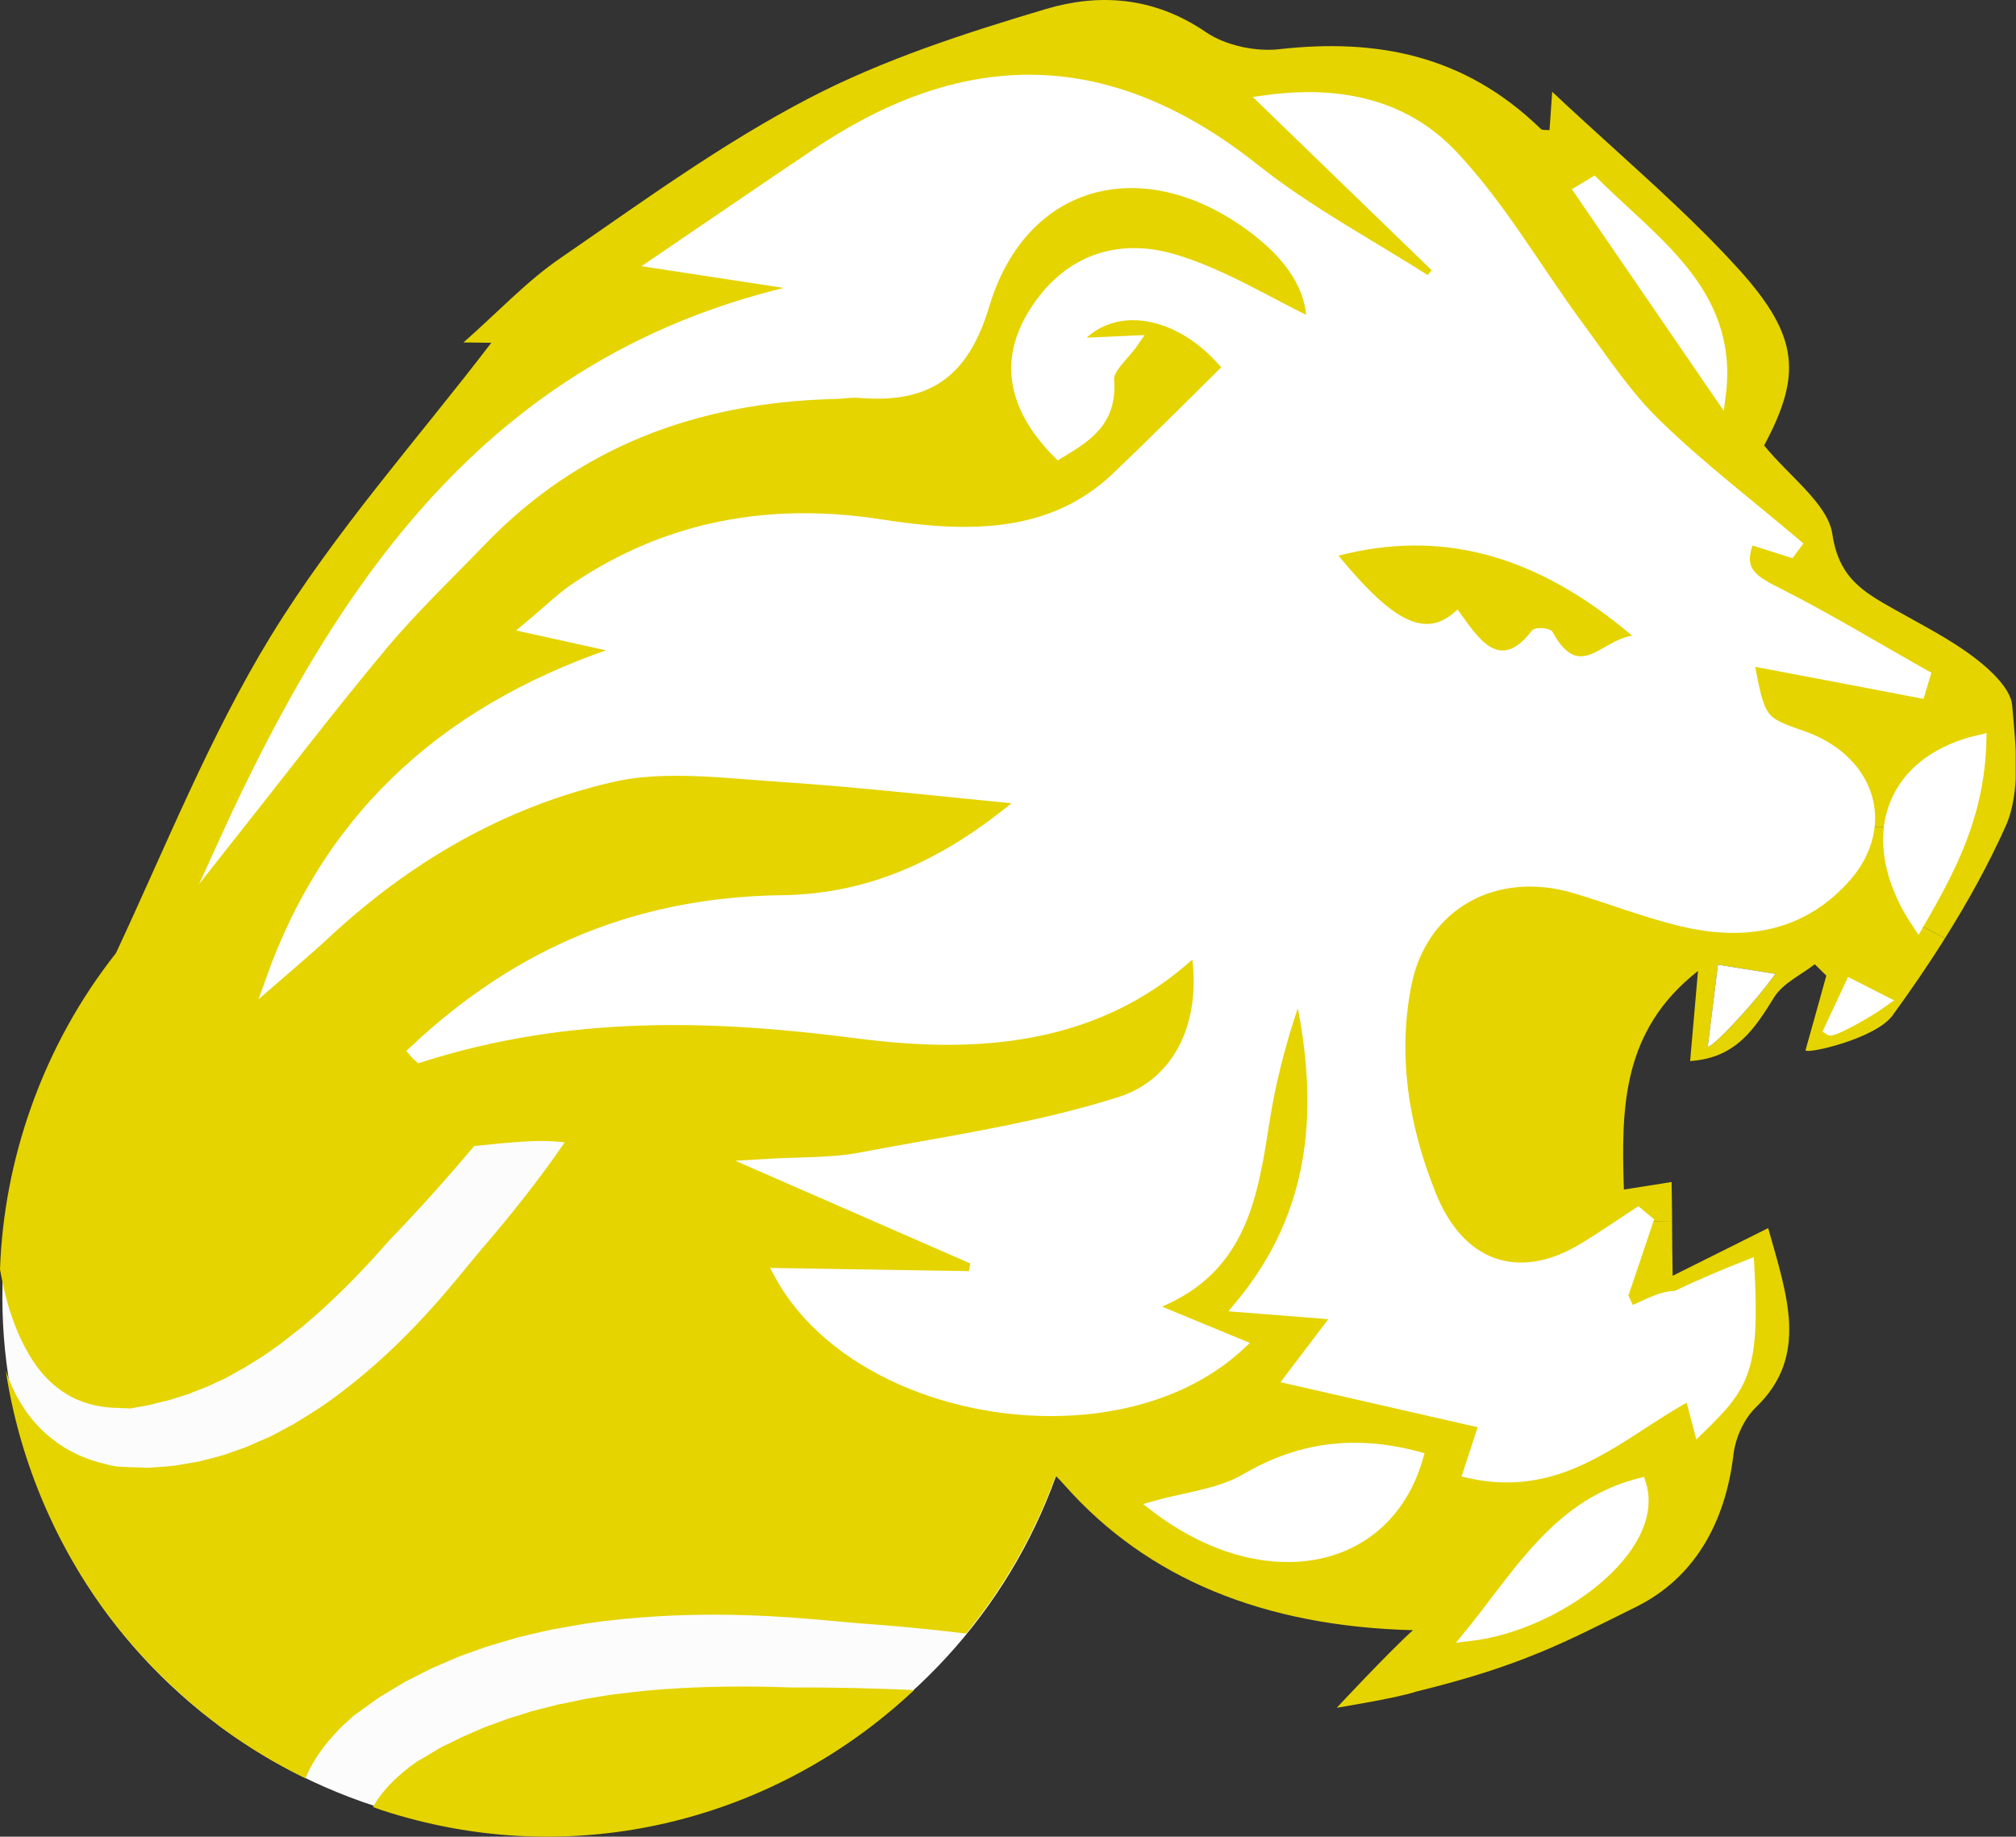
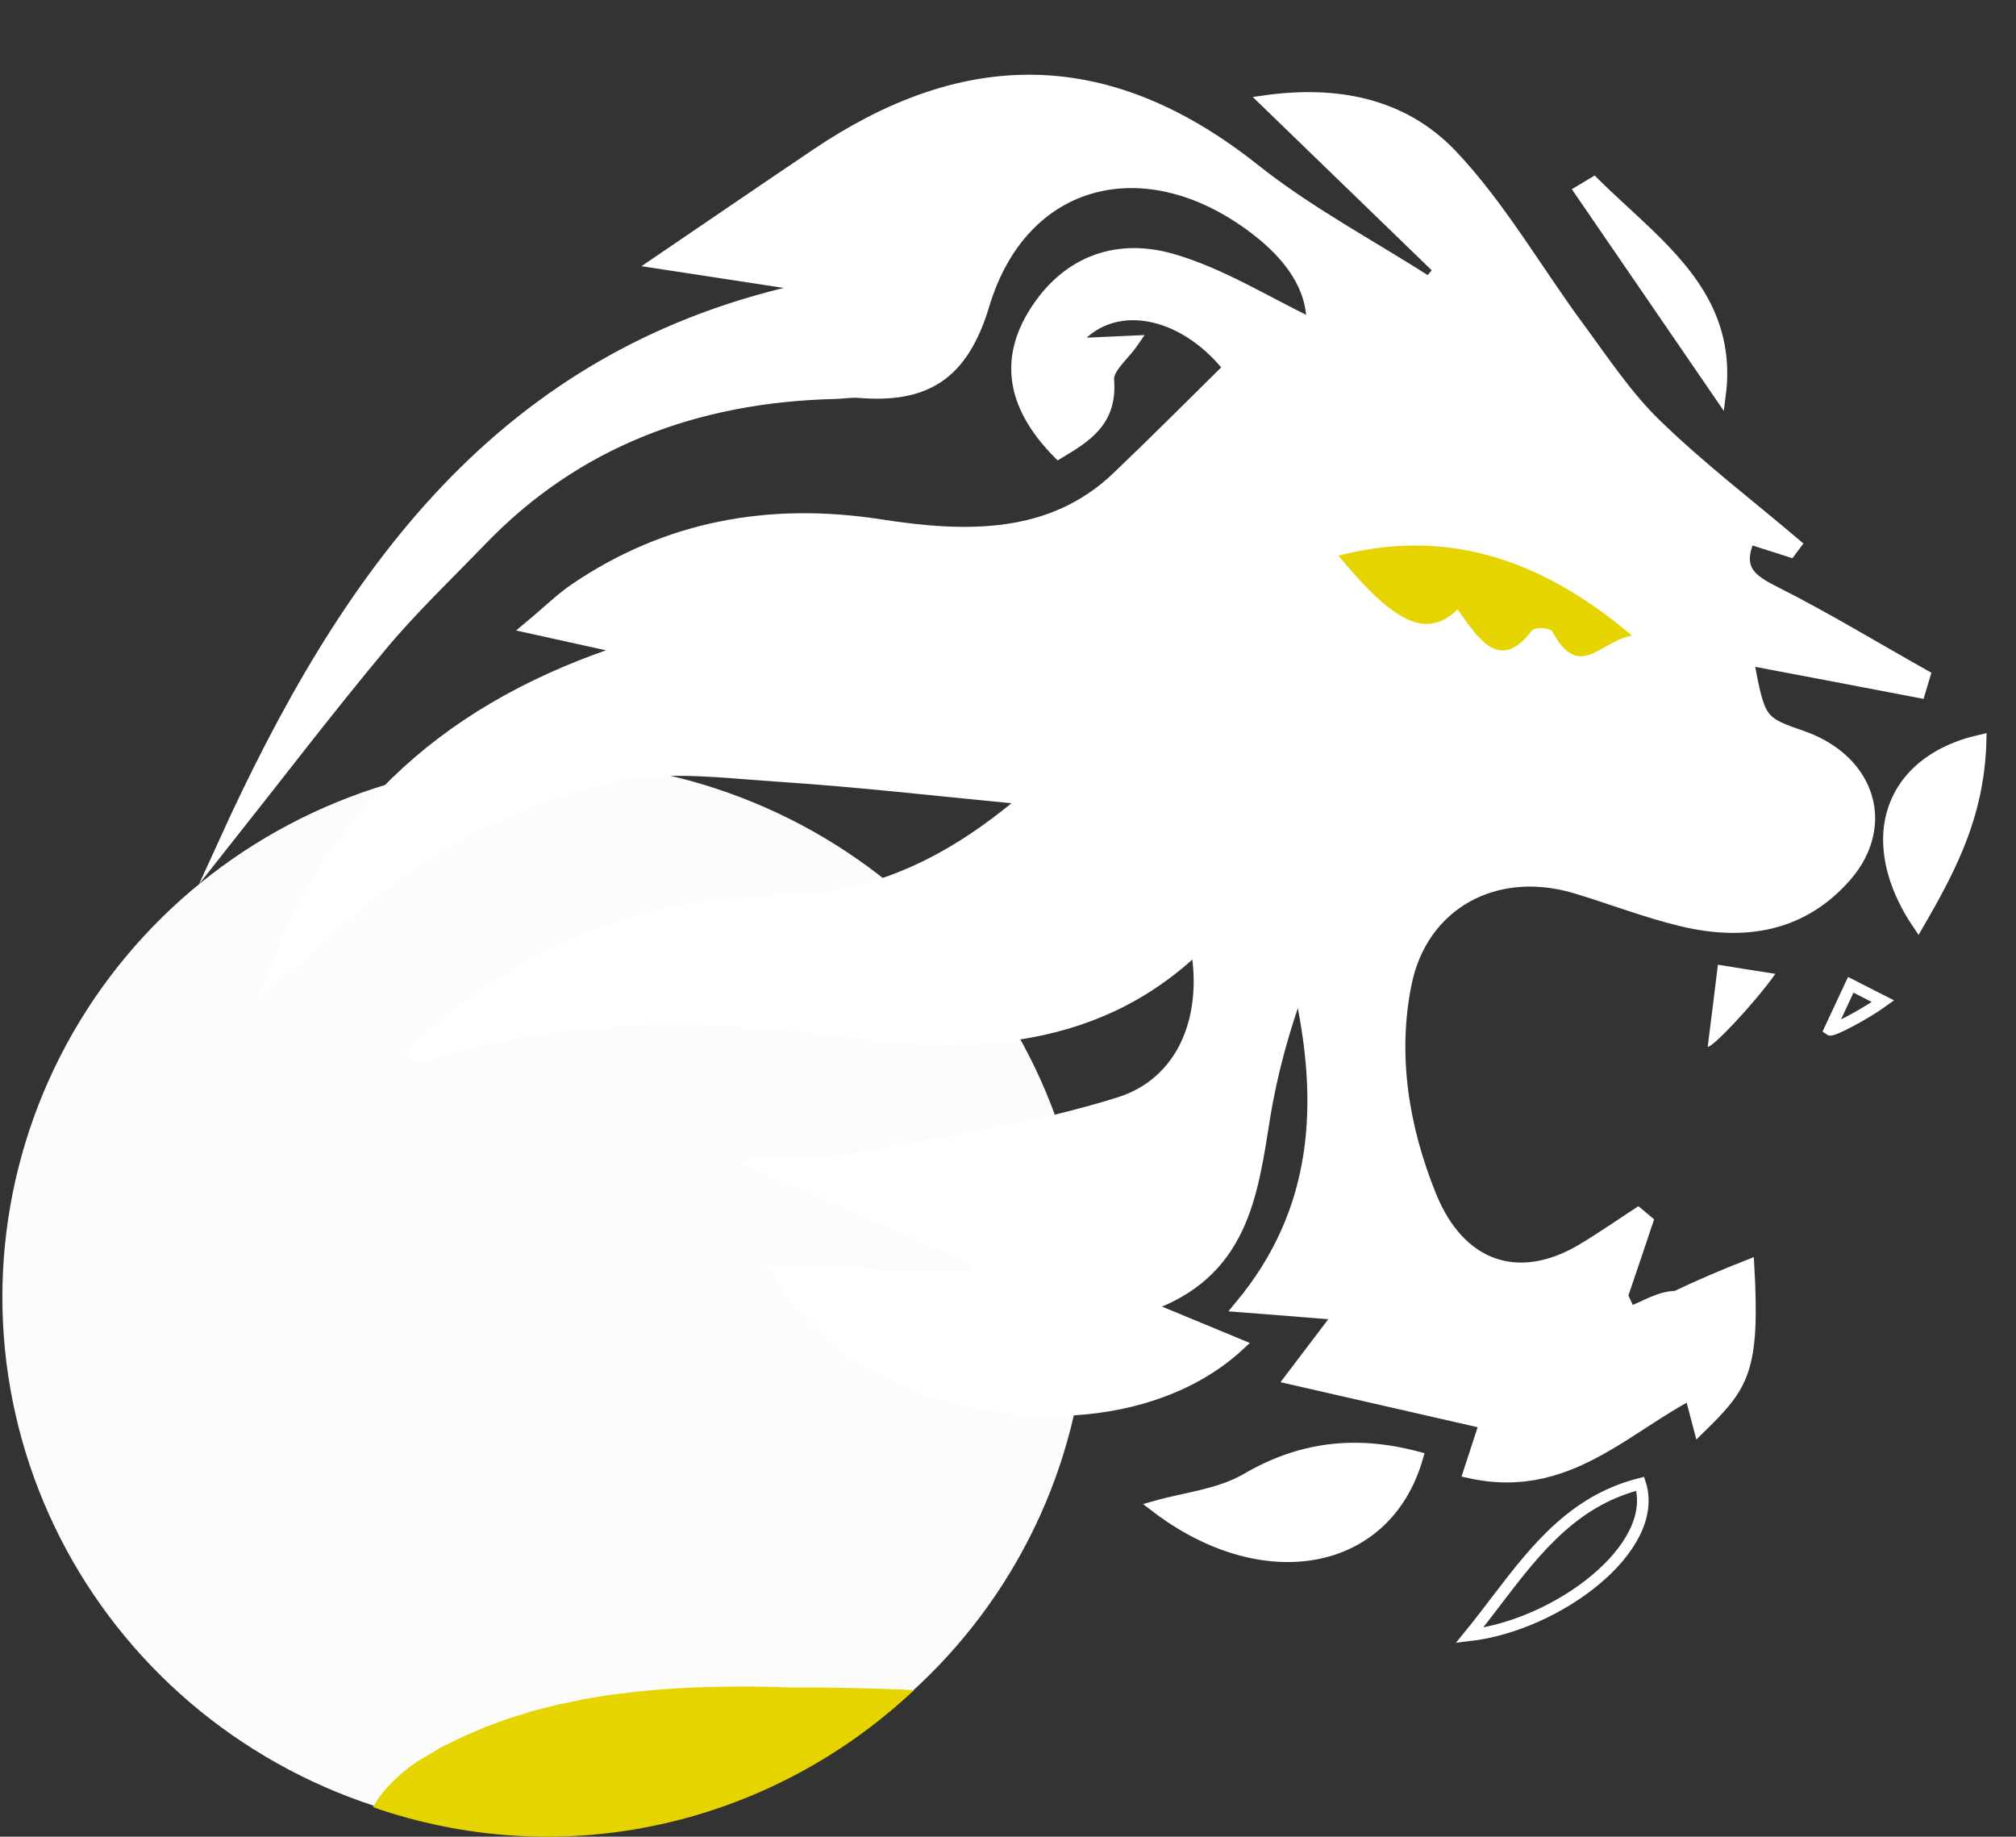
<svg xmlns="http://www.w3.org/2000/svg" zoomAndPan="magnify" preserveAspectRatio="xMidYMid meet" viewBox="721.85 263.88 811.27 739.1">
  <rect x="721.85" y="263.88" width="811.27" height="739.1" fill="#333333" stroke="none" />
  <defs>
    <clipPath id="fba966ced4">
      <path d="M 721 263 L 1532.977 263 L 1532.977 980 L 721 980 Z M 721 263 " clip-rule="nonzero" />
    </clipPath>
    <clipPath id="cc63c1adf9">
      <path d="M 746 262.715 L 1532.977 262.715 L 1532.977 924 L 746 924 Z M 746 262.715 " clip-rule="nonzero" />
    </clipPath>
    <clipPath id="0ffe9a04bc">
      <path d="M 1392 594 L 1532.977 594 L 1532.977 745 L 1392 745 Z M 1392 594 " clip-rule="nonzero" />
    </clipPath>
    <clipPath id="7f5ade3b2a">
      <path d="M 1416 495 L 1532.977 495 L 1532.977 702 L 1416 702 Z M 1416 495 " clip-rule="nonzero" />
    </clipPath>
    <clipPath id="1a1c2f6244">
      <path d="M 871 942 L 1090 942 L 1090 1002.965 L 871 1002.965 Z M 871 942 " clip-rule="nonzero" />
    </clipPath>
  </defs>
  <path fill="#fcfcfc" d="M 1159.348 785.859 C 1159.348 789.387 1159.262 792.914 1159.086 796.441 C 1158.91 799.965 1158.648 803.484 1158.297 806.996 C 1157.949 810.512 1157.512 814.012 1156.984 817.504 C 1156.461 820.996 1155.852 824.473 1155.156 827.934 C 1154.457 831.395 1153.676 834.84 1152.809 838.262 C 1151.938 841.688 1150.988 845.086 1149.949 848.465 C 1148.914 851.84 1147.793 855.191 1146.59 858.516 C 1145.387 861.84 1144.102 865.129 1142.734 868.391 C 1141.367 871.652 1139.918 874.879 1138.391 878.07 C 1136.863 881.258 1135.258 884.41 1133.574 887.523 C 1131.891 890.637 1130.133 893.707 1128.293 896.734 C 1126.457 899.762 1124.547 902.742 1122.562 905.676 C 1120.578 908.613 1118.523 911.496 1116.395 914.332 C 1114.266 917.168 1112.07 919.949 1109.805 922.676 C 1107.535 925.406 1105.203 928.078 1102.805 930.691 C 1100.406 933.309 1097.945 935.863 1095.418 938.359 C 1092.891 940.855 1090.305 943.289 1087.66 945.656 C 1085.012 948.027 1082.309 950.332 1079.547 952.57 C 1076.785 954.812 1073.969 956.98 1071.102 959.086 C 1068.23 961.188 1065.312 963.219 1062.34 965.18 C 1059.371 967.141 1056.355 969.027 1053.289 970.844 C 1050.227 972.656 1047.117 974.398 1043.969 976.062 C 1040.816 977.723 1037.629 979.312 1034.398 980.82 C 1031.168 982.328 1027.906 983.758 1024.605 985.109 C 1021.305 986.461 1017.973 987.73 1014.609 988.918 C 1011.246 990.109 1007.855 991.215 1004.438 992.238 C 1001.02 993.266 997.578 994.207 994.109 995.062 C 990.645 995.922 987.16 996.695 983.66 997.383 C 980.156 998.07 976.637 998.676 973.102 999.191 C 969.57 999.711 966.023 1000.141 962.469 1000.488 C 958.914 1000.832 955.352 1001.094 951.785 1001.266 C 948.219 1001.441 944.648 1001.527 941.074 1001.527 C 937.504 1001.527 933.934 1001.441 930.363 1001.266 C 926.797 1001.094 923.234 1000.832 919.68 1000.488 C 916.125 1000.141 912.582 999.711 909.047 999.191 C 905.516 998.676 901.996 998.07 898.492 997.383 C 894.988 996.695 891.504 995.922 888.039 995.062 C 884.574 994.207 881.133 993.266 877.715 992.238 C 874.297 991.215 870.906 990.109 867.543 988.918 C 864.18 987.73 860.848 986.461 857.547 985.109 C 854.246 983.758 850.98 982.328 847.75 980.82 C 844.523 979.312 841.332 977.723 838.184 976.062 C 835.031 974.398 831.926 972.656 828.859 970.844 C 825.797 969.027 822.777 967.141 819.809 965.18 C 816.84 963.219 813.918 961.188 811.051 959.086 C 808.18 956.98 805.367 954.812 802.605 952.57 C 799.844 950.332 797.137 948.027 794.492 945.656 C 791.844 943.289 789.258 940.855 786.734 938.359 C 784.207 935.863 781.746 933.309 779.344 930.691 C 776.945 928.078 774.613 925.406 772.348 922.676 C 770.082 919.949 767.883 917.168 765.758 914.332 C 763.629 911.496 761.57 908.613 759.586 905.676 C 757.602 902.742 755.691 899.762 753.855 896.734 C 752.02 893.707 750.258 890.637 748.574 887.523 C 746.891 884.41 745.285 881.258 743.758 878.07 C 742.23 874.879 740.785 871.652 739.418 868.391 C 738.051 865.129 736.766 861.84 735.562 858.516 C 734.359 855.191 733.238 851.84 732.199 848.465 C 731.164 845.086 730.211 841.688 729.344 838.262 C 728.477 834.84 727.691 831.395 726.996 827.934 C 726.301 824.473 725.688 820.996 725.164 817.504 C 724.641 814.012 724.203 810.512 723.852 806.996 C 723.504 803.484 723.238 799.965 723.066 796.441 C 722.891 792.914 722.801 789.387 722.801 785.859 C 722.801 782.328 722.891 778.801 723.066 775.277 C 723.238 771.75 723.504 768.23 723.852 764.719 C 724.203 761.207 724.641 757.707 725.164 754.215 C 725.688 750.723 726.301 747.246 726.996 743.785 C 727.691 740.324 728.477 736.879 729.344 733.457 C 730.211 730.031 731.164 726.633 732.199 723.254 C 733.238 719.875 734.359 716.527 735.562 713.203 C 736.766 709.879 738.051 706.586 739.418 703.328 C 740.785 700.066 742.23 696.84 743.758 693.648 C 745.285 690.457 746.891 687.305 748.574 684.195 C 750.258 681.082 752.02 678.012 753.855 674.984 C 755.691 671.957 757.602 668.977 759.586 666.039 C 761.57 663.105 763.629 660.223 765.758 657.387 C 767.883 654.551 770.082 651.77 772.348 649.039 C 774.613 646.312 776.945 643.641 779.344 641.023 C 781.746 638.41 784.207 635.855 786.734 633.359 C 789.258 630.863 791.844 628.43 794.492 626.059 C 797.137 623.688 799.844 621.383 802.605 619.145 C 805.367 616.906 808.18 614.734 811.051 612.633 C 813.918 610.531 816.84 608.5 819.809 606.539 C 822.777 604.578 825.797 602.688 828.859 600.875 C 831.926 599.059 835.031 597.32 838.184 595.656 C 841.332 593.992 844.523 592.406 847.75 590.898 C 850.98 589.387 854.246 587.957 857.547 586.609 C 860.848 585.258 864.18 583.988 867.543 582.797 C 870.906 581.609 874.297 580.504 877.715 579.477 C 881.133 578.453 884.574 577.512 888.039 576.656 C 891.504 575.797 894.988 575.023 898.492 574.336 C 901.996 573.648 905.516 573.043 909.047 572.527 C 912.582 572.008 916.125 571.574 919.68 571.23 C 923.234 570.883 926.797 570.625 930.363 570.449 C 933.934 570.277 937.504 570.191 941.074 570.191 C 944.648 570.191 948.219 570.277 951.785 570.449 C 955.352 570.625 958.914 570.883 962.469 571.23 C 966.023 571.574 969.57 572.008 973.102 572.527 C 976.637 573.043 980.156 573.648 983.66 574.336 C 987.16 575.023 990.645 575.797 994.113 576.656 C 997.578 577.512 1001.02 578.453 1004.438 579.477 C 1007.855 580.504 1011.246 581.609 1014.609 582.797 C 1017.973 583.988 1021.305 585.258 1024.605 586.609 C 1027.906 587.957 1031.168 589.387 1034.398 590.898 C 1037.629 592.406 1040.816 593.992 1043.969 595.656 C 1047.117 597.32 1050.227 599.059 1053.289 600.875 C 1056.355 602.688 1059.371 604.578 1062.34 606.539 C 1065.312 608.5 1068.23 610.531 1071.102 612.633 C 1073.969 614.734 1076.785 616.906 1079.547 619.145 C 1082.309 621.383 1085.012 623.688 1087.66 626.059 C 1090.305 628.43 1092.891 630.863 1095.418 633.359 C 1097.945 635.855 1100.406 638.41 1102.805 641.023 C 1105.203 643.641 1107.535 646.312 1109.805 649.039 C 1112.07 651.77 1114.266 654.551 1116.395 657.387 C 1118.523 660.223 1120.578 663.105 1122.562 666.039 C 1124.547 668.977 1126.457 671.957 1128.293 674.984 C 1130.133 678.012 1131.891 681.082 1133.574 684.195 C 1135.258 687.305 1136.863 690.457 1138.391 693.648 C 1139.918 696.84 1141.367 700.066 1142.734 703.328 C 1144.102 706.586 1145.387 709.879 1146.59 713.203 C 1147.793 716.527 1148.914 719.875 1149.949 723.254 C 1150.988 726.633 1151.938 730.031 1152.809 733.457 C 1153.676 736.879 1154.457 740.324 1155.156 743.785 C 1155.852 747.246 1156.461 750.723 1156.984 754.215 C 1157.512 757.707 1157.949 761.207 1158.297 764.719 C 1158.648 768.23 1158.91 771.75 1159.086 775.277 C 1159.262 778.801 1159.348 782.328 1159.348 785.859 Z M 1159.348 785.859 " fill-opacity="1" fill-rule="nonzero" />
  <path fill="#ffffff" d="M 806.277 955.434 C 804.781 954.266 803.293 953.105 801.832 951.91 C 803.293 953.113 804.793 954.262 806.277 955.434 Z M 806.277 955.434 " fill-opacity="1" fill-rule="nonzero" />
-   <path fill="#ffffff" d="M 794.711 945.762 C 794.555 945.617 794.391 945.473 794.23 945.328 C 794.391 945.477 794.555 945.617 794.711 945.762 Z M 794.711 945.762 " fill-opacity="1" fill-rule="nonzero" />
-   <path fill="#e5d400" d="M 1458.145 678.23 C 1459.125 678.93 1472.266 672.035 1479.539 666.77 C 1472.688 663.273 1469.938 661.832 1466.582 660.152 C 1463.504 666.723 1460.848 672.5 1458.145 678.23 Z M 1401.984 690.855 C 1403.008 679.207 1403.895 669.051 1405.152 654.609 C 1374.438 678.695 1374.254 709.77 1375.324 742.57 C 1381.988 741.496 1387.211 740.707 1394.527 739.539 C 1394.574 744.34 1394.711 748.906 1394.711 753.469 C 1394.711 754.031 1394.711 754.637 1394.711 755.195 L 1384.738 755.289 C 1383.48 754.215 1382.223 753.145 1380.965 752.121 C 1373.273 757.152 1365.77 762.414 1357.848 767.074 C 1332.68 781.703 1309.098 773.875 1297.445 744.898 C 1286.258 717.18 1281.785 688.246 1287.516 659.828 C 1293.949 627.727 1323.359 611.422 1355.75 621.066 C 1369.965 625.305 1383.992 630.805 1398.301 634.25 C 1424.402 640.586 1447.379 636.207 1464.668 616.359 C 1469.191 611.188 1471.988 605.598 1473.246 600.055 C 1473.477 598.891 1473.711 597.727 1473.852 596.559 L 1482.242 596.559 C 1480.75 608.441 1484.477 622.043 1493.707 635.695 L 1504.52 641.473 C 1497.855 652.141 1490.723 662.484 1483.406 672.547 C 1476.602 681.863 1449.242 688.059 1448.402 686.57 C 1451.246 676.555 1453.996 666.488 1456.793 656.473 C 1455.254 654.938 1453.719 653.445 1452.133 651.906 C 1446.586 656.238 1439.363 659.5 1435.773 665.23 C 1427.988 677.766 1420.531 689.645 1401.984 690.855 Z M 1413.168 652.094 C 1411.77 663.602 1410.418 674.363 1409.066 685.078 C 1410.605 685.871 1427.617 667.98 1436.285 655.773 C 1426.594 654.238 1420.766 653.352 1413.168 652.094 Z M 1413.168 652.094 " fill-opacity="1" fill-rule="nonzero" />
  <path fill="#ffffff" d="M 1409.066 685.078 C 1410.418 674.363 1411.77 663.602 1413.168 652.094 C 1420.766 653.352 1426.594 654.238 1436.285 655.773 C 1427.617 667.98 1410.605 685.871 1409.066 685.078 Z M 1409.066 685.078 " fill-opacity="1" fill-rule="nonzero" />
-   <path fill="#ffffff" d="M 1479.539 666.77 C 1472.266 672.035 1459.125 678.93 1458.145 678.23 C 1460.848 672.5 1463.504 666.723 1466.582 660.152 C 1469.938 661.832 1472.688 663.273 1479.539 666.77 Z M 1479.539 666.77 " fill-opacity="1" fill-rule="nonzero" />
  <g clip-path="url(#fba966ced4)">
-     <path fill="#e5d400" d="M 1531.551 547.504 C 1533.043 563.902 1535.094 582.629 1528.988 596.281 C 1521.996 611.887 1513.652 626.938 1504.52 641.473 L 1493.707 635.695 C 1495.336 632.852 1496.969 630.059 1498.508 627.262 C 1509.457 607.602 1518.219 587.895 1518.828 561.805 C 1499.16 566.277 1487.086 577.32 1483.266 591.527 C 1482.801 593.16 1482.473 594.836 1482.242 596.559 L 1473.852 596.559 C 1475.574 581.371 1465.789 566.789 1446.957 560.223 C 1430.039 554.352 1429.855 554.117 1425.195 529.285 C 1449.242 533.852 1471.754 538.09 1494.266 542.426 C 1494.965 540.188 1495.617 537.953 1496.27 535.715 C 1476.18 524.441 1456.465 512.422 1436.008 502.125 C 1426.266 497.234 1420.301 492.992 1425.66 480.508 C 1430.926 482.184 1436.613 483.957 1442.25 485.773 C 1442.996 484.793 1443.648 483.863 1444.348 482.93 C 1425.613 467.043 1406.039 452.09 1388.469 435.039 C 1376.535 423.578 1367.121 409.273 1357.242 395.855 C 1340.09 372.656 1325.594 347.031 1305.973 326.301 C 1285.84 305.055 1258.668 300.676 1230.984 304.543 C 1254.754 327.559 1277.961 350.016 1301.078 372.422 C 1299.68 374.191 1298.285 375.918 1296.84 377.641 C 1273.348 362.594 1248.461 349.453 1226.648 332.125 C 1164.754 282.879 1106.961 287.816 1050.336 326.02 C 1029.922 339.766 1009.648 353.648 986.203 369.582 C 1010.766 373.309 1030.34 376.336 1049.871 379.316 C 923.332 404.941 860.598 496.441 811.988 603.223 C 833.055 576.621 853.656 549.598 875.375 523.555 C 887.816 508.648 901.938 495.23 915.457 481.207 C 953.531 441.652 1001.77 423.438 1058.027 422.086 C 1061.148 422.039 1064.27 421.387 1067.395 421.668 C 1094.379 423.902 1109.246 414.633 1117.684 386.539 C 1133.344 334.453 1183.305 322.574 1226.977 355.977 C 1240.91 366.598 1250.137 379.363 1249.906 394.367 C 1231.543 385.609 1213.086 373.914 1193.371 368.277 C 1171.746 362.082 1152.359 368.836 1139.539 387.656 C 1126.117 407.27 1128.543 426.699 1147.789 446.219 C 1158.695 439.648 1169.137 433.5 1167.832 416.867 C 1167.41 411.883 1173.938 406.992 1177.852 401.262 C 1171 401.586 1162.145 401.961 1153.617 402.332 C 1168.438 382.906 1197.426 387.984 1216.395 411.883 C 1201.25 426.793 1186.473 441.652 1171.328 456.098 C 1144.945 481.16 1111.016 480.602 1076.25 475.195 C 1030.762 468.117 989.887 476.176 953.578 500.68 C 947.754 504.594 942.672 509.672 934.656 516.336 C 950.316 519.781 962.387 522.438 974.367 525.094 C 939.645 536.273 909.77 552.395 885.535 574.57 C 861.719 596.328 843.309 623.906 831.051 658.383 C 838.09 652.234 845.359 646.223 852.211 639.84 C 885.16 609.047 923.613 586.449 968.168 576.246 C 976.09 574.43 984.434 573.777 992.961 573.73 C 1006.992 573.641 1021.484 575.223 1035.516 576.156 C 1068.605 578.344 1101.789 582.211 1134.648 585.332 C 1118.801 598.75 1101.324 610.723 1081.004 618.223 C 1067.625 623.164 1053.039 626.191 1036.82 626.422 C 980.145 627.168 931.812 646.223 888.516 686.988 C 889.168 687.781 889.914 688.48 890.66 689.133 C 950.551 669.984 1008.621 671.801 1067.441 679.488 C 1089.812 682.375 1111.484 683.074 1131.945 679.859 C 1158.043 675.809 1182.188 665.465 1203.297 645.293 C 1208.238 673.477 1197.984 699.613 1172.117 707.719 C 1163.961 710.281 1155.668 712.52 1147.324 714.57 C 1121.133 720.906 1094.098 725.051 1067.488 730.082 C 1056.066 732.227 1043.902 731.668 1027.5 732.691 C 1059.562 746.715 1087.203 758.781 1114.887 770.895 C 1114.465 773.176 1114.094 775.461 1113.676 777.742 C 1087.34 777.324 1061.055 776.906 1035.652 776.484 C 1055.742 813.758 1106.961 834.117 1153.941 831.086 C 1179.203 829.504 1203.207 821.164 1220.543 805.043 C 1209.871 800.617 1199.383 796.285 1183.164 789.578 C 1221.848 776.254 1225.625 744.805 1230.609 713.59 C 1233.5 695.516 1238.488 677.902 1244.641 660.805 C 1255.125 707.629 1252.934 751.047 1220.824 789.578 C 1235.969 790.742 1247.48 791.672 1260.766 792.746 C 1254.754 800.664 1249.301 807.84 1241.145 818.602 C 1268.035 824.75 1293.531 830.574 1319.441 836.492 C 1317.578 842.223 1315.34 849.117 1312.965 856.34 C 1334.73 861.23 1351.555 855.172 1367.168 846.273 C 1378.961 839.566 1390.051 831.227 1402.031 824.844 C 1403.336 829.734 1404.453 834.117 1405.664 838.68 C 1423.281 821.441 1427.805 815.574 1425.426 773.086 C 1415.824 776.859 1406.039 781.004 1396.25 785.664 L 1396.203 785.664 C 1390.004 785.664 1383.898 789.531 1377.746 792 C 1376.676 790.09 1375.605 787.246 1374.578 785.383 C 1377.98 775.367 1381.383 765.352 1384.738 755.289 L 1394.711 755.195 C 1394.711 762.23 1394.852 769.312 1394.945 777.277 C 1407.996 770.801 1419.879 764.793 1433.395 758.082 C 1440.945 785.105 1449.941 809.516 1428.504 830.156 C 1423.703 834.766 1420.207 842.406 1419.414 849.305 C 1416.105 876.883 1403.566 898.965 1380.219 910.52 C 1352.113 924.449 1334.449 934.188 1291.617 944.625 C 1284.348 947.141 1259.785 951.098 1259.785 951.098 C 1259.785 951.098 1280.898 928.457 1290.453 919.887 C 1230.379 918.348 1183.539 899.105 1150.352 861.648 C 1149.141 860.25 1147.93 858.992 1146.672 857.781 C 1138.051 881.449 1125.746 902.738 1110.645 921.234 C 1110.598 921.234 1110.551 921.234 1110.504 921.234 C 1095.824 919.418 1081.141 918.066 1066.695 917.043 C 1057.047 916.156 1047.539 915.273 1037.891 914.621 C 1018.688 913.363 999.113 913.223 979.773 914.762 C 970.078 915.504 960.477 916.625 951.109 918.348 C 948.734 918.766 946.402 919.188 944.07 919.605 C 941.742 920.07 939.457 920.629 937.176 921.145 C 934.844 921.703 932.605 922.215 930.324 922.773 C 928.086 923.426 925.848 924.078 923.656 924.73 C 921.469 925.43 919.23 925.988 917.086 926.734 C 914.941 927.523 912.801 928.27 910.656 929.016 C 906.367 930.414 902.406 932.324 898.398 934 L 895.414 935.305 C 894.438 935.773 893.504 936.285 892.523 936.75 C 890.66 937.727 888.75 938.66 886.887 939.637 C 885.02 940.523 883.156 941.641 881.34 942.762 C 879.523 943.832 877.75 944.949 875.934 946.02 C 874.023 947.141 872.719 948.164 871.273 949.188 C 869.828 950.262 868.383 951.285 866.938 952.309 L 865.914 953.055 L 865.352 953.43 C 864.84 953.754 864.609 953.941 864.469 954.082 L 864.375 954.176 L 864.234 954.266 L 863.953 954.5 C 863.211 955.152 862.512 955.805 861.812 956.457 C 861.066 957.109 860.367 957.715 859.668 958.367 C 859.016 959.02 858.363 959.719 857.711 960.418 C 852.535 965.82 848.297 971.645 845.547 977.703 C 845.266 978.309 845.031 978.914 844.801 979.52 C 832.543 973.555 821.078 966.566 810.402 958.691 C 809.004 957.621 807.652 956.504 806.301 955.434 C 804.766 954.266 803.273 953.102 801.828 951.891 C 799.406 949.934 797.027 947.84 794.699 945.742 C 794.559 945.602 794.371 945.461 794.23 945.32 C 782.859 935.074 772.559 923.797 763.656 911.547 C 743.105 883.219 729.496 850.281 724.18 815.527 C 724.555 816.551 724.879 817.531 725.301 818.555 C 725.484 819.02 725.719 819.531 725.906 820 C 727.723 824.426 730.148 828.898 733.316 833.184 C 736.859 837.891 741.379 842.223 746.645 845.668 C 751.914 849.117 757.926 851.539 764.262 853.031 C 765.055 853.215 765.848 853.496 766.641 853.637 C 767.48 853.73 768.27 853.914 769.062 854.055 C 769.902 854.148 777.594 854.43 779.039 854.43 C 780.574 854.473 781.926 854.566 783.746 854.383 C 785.469 854.242 787.195 854.102 788.918 854.008 C 790.688 853.82 792.461 853.684 794.09 853.355 C 795.77 853.078 797.492 852.797 799.172 852.473 C 800.059 852.332 800.895 852.191 801.734 852.051 L 804.297 851.398 C 807.699 850.469 811.195 849.77 814.598 848.418 C 816.324 847.812 818.047 847.207 819.773 846.602 C 821.496 846.043 823.176 845.203 824.852 844.457 C 826.578 843.711 828.301 842.969 830.023 842.223 C 831.703 841.383 833.383 840.543 835.059 839.613 C 836.691 838.727 838.414 837.891 840.094 836.91 C 841.723 835.887 843.355 834.906 844.984 833.883 C 851.605 829.875 857.988 825.262 864.141 820.277 C 876.539 810.402 888.051 798.941 898.723 786.781 C 904.035 780.68 909.164 774.391 914.336 768.098 C 926.363 754.168 938.34 739.309 949.105 723.562 C 944.164 723 939.086 722.863 933.82 723.188 C 926.734 723.605 919.695 724.305 912.66 725.051 C 901.613 738.191 890.242 750.863 878.449 763.066 C 873.602 768.613 868.664 774.016 863.582 779.188 C 858.547 784.312 853.375 789.203 848.156 793.816 C 845.5 796.008 842.934 798.383 840.23 800.34 C 837.527 802.434 834.918 804.625 832.215 806.441 C 830.863 807.375 829.512 808.352 828.16 809.285 C 826.809 810.215 825.41 811.008 824.059 811.848 C 822.707 812.684 821.309 813.57 819.957 814.41 C 818.605 815.152 817.207 815.898 815.855 816.691 C 814.457 817.391 813.152 818.273 811.754 818.883 C 810.355 819.488 808.957 820.141 807.605 820.789 C 804.859 822.141 802.062 823.074 799.312 824.191 L 797.262 825.031 L 795.211 825.637 C 793.812 826.055 792.414 826.52 791.062 826.941 C 789.664 827.406 788.406 827.688 787.102 827.965 C 785.797 828.246 784.492 828.617 783.23 828.945 C 782.02 829.316 780.391 829.598 778.945 829.828 C 777.453 830.016 776.008 830.387 774.516 830.668 C 774.516 830.668 768.363 830.434 767.758 830.387 C 762.957 830.203 758.484 829.27 754.383 827.688 C 746.18 824.609 739.746 818.508 735.133 811.566 C 734.574 810.68 734.016 809.797 733.504 808.91 C 729.82 802.715 727.398 796.285 725.625 790.742 C 724.508 787.109 723.715 783.848 723.109 780.957 C 722.645 778.863 722.27 776.953 721.992 775.414 C 721.945 775.367 721.945 775.32 721.945 775.273 L 721.852 774.574 C 722.645 752.91 726.699 731.016 734.34 709.492 C 742.496 686.43 754.148 665.652 768.504 647.434 C 788.594 604.48 806.348 559.895 830.816 519.875 C 856.824 477.434 890.383 440.023 919.559 401.82 C 918.906 401.82 914.941 401.773 908.371 401.68 C 922.586 389.148 933.91 376.941 947.336 367.766 C 979.867 345.402 1012.023 321.875 1047.027 303.613 C 1076.949 287.957 1110.039 277.242 1142.895 267.461 C 1163.543 261.355 1185.68 262.195 1207.074 276.777 C 1215.09 282.273 1227.301 284.742 1236.668 283.672 C 1275.352 279.34 1310.961 285.676 1341.859 315.727 C 1342.512 316.379 1344.098 316.098 1345.402 316.238 C 1345.59 313.207 1345.82 310.32 1346.477 300.816 C 1355.004 308.828 1363.441 316.469 1371.594 323.879 C 1379.938 331.426 1388 338.785 1395.832 346.195 C 1404.965 354.812 1413.68 363.523 1421.93 372.656 C 1446.352 399.77 1446.539 415.379 1431.766 443.145 C 1441.785 455.492 1457.445 466.672 1459.215 478.785 C 1461.871 496.812 1472.078 502.219 1484.289 509.16 C 1495.148 515.309 1506.43 520.945 1516.355 528.496 C 1522.742 533.293 1530.945 541.027 1531.551 547.504 Z M 1413.961 422.879 C 1417.691 393.898 1402.867 375.266 1385.16 358.168 C 1377.934 351.18 1370.246 344.469 1363.16 337.434 C 1361.297 338.555 1359.523 339.625 1357.66 340.742 C 1376.441 368.137 1395.18 395.484 1413.961 422.879 Z M 1313.152 921.934 C 1348.617 917.836 1390.051 886.715 1381.848 860.949 C 1375.605 862.535 1369.965 864.816 1364.84 867.613 C 1342.559 879.863 1329.23 902.273 1313.152 921.934 Z M 1292.18 850.281 C 1266.496 843.434 1244.5 846.742 1223.434 859.039 C 1212.621 865.375 1198.637 866.727 1186.895 870.082 C 1229.957 903.066 1279.5 894.539 1292.18 850.281 Z M 1292.18 850.281 " fill-opacity="1" fill-rule="nonzero" />
-   </g>
+     </g>
  <path fill="#ffffff" d="M 1518.828 561.805 C 1518.223 587.895 1509.457 607.602 1498.508 627.262 C 1496.969 630.059 1495.336 632.852 1493.707 635.695 C 1484.477 622.043 1480.75 608.441 1482.242 596.559 C 1482.473 594.836 1482.801 593.16 1483.266 591.527 C 1487.086 577.32 1499.16 566.277 1518.828 561.805 Z M 1518.828 561.805 " fill-opacity="1" fill-rule="nonzero" />
  <path fill="#ffffff" d="M 1496.27 535.715 C 1495.617 537.953 1494.965 540.188 1494.266 542.426 C 1471.754 538.09 1449.242 533.852 1425.195 529.285 C 1429.855 554.117 1430.039 554.352 1446.961 560.223 C 1465.789 566.789 1475.574 581.371 1473.852 596.559 C 1473.711 597.727 1473.477 598.891 1473.246 600.055 C 1471.988 605.598 1469.191 611.188 1464.668 616.359 C 1447.379 636.207 1424.402 640.586 1398.301 634.25 C 1383.992 630.805 1369.965 625.305 1355.75 621.066 C 1323.359 611.422 1293.949 627.727 1287.516 659.828 C 1281.785 688.246 1286.258 717.18 1297.445 744.898 C 1309.098 773.875 1332.68 781.703 1357.848 767.074 C 1365.77 762.414 1373.273 757.152 1380.965 752.121 C 1382.223 753.145 1383.48 754.215 1384.738 755.289 C 1381.383 765.352 1377.98 775.367 1374.578 785.383 C 1375.605 787.246 1376.676 790.09 1377.746 792 C 1383.898 789.531 1390.004 785.664 1396.203 785.664 L 1396.25 785.664 C 1406.039 781.004 1415.824 776.859 1425.426 773.086 C 1427.805 815.574 1423.281 821.441 1405.664 838.68 C 1404.453 834.117 1403.336 829.734 1402.031 824.844 C 1390.051 831.227 1378.961 839.566 1367.168 846.273 C 1351.555 855.172 1334.73 861.23 1312.965 856.34 C 1315.34 849.117 1317.578 842.223 1319.441 836.492 C 1293.531 830.574 1268.035 824.75 1241.145 818.602 C 1249.301 807.84 1254.754 800.664 1260.766 792.746 C 1247.48 791.672 1235.969 790.742 1220.824 789.578 C 1252.934 751.047 1255.125 707.629 1244.641 660.805 C 1238.488 677.902 1233.5 695.516 1230.609 713.59 C 1225.625 744.805 1221.848 776.254 1183.164 789.578 C 1199.383 796.285 1209.871 800.617 1220.543 805.043 C 1203.207 821.164 1179.203 829.504 1153.941 831.086 C 1106.961 834.117 1055.742 813.758 1035.656 776.484 C 1061.055 776.906 1087.34 777.324 1113.676 777.742 C 1114.094 775.461 1114.465 773.176 1114.887 770.895 C 1087.203 758.781 1059.562 746.715 1027.5 732.691 C 1043.902 731.668 1056.066 732.227 1067.488 730.082 C 1094.098 725.051 1121.133 720.906 1147.324 714.57 C 1155.668 712.52 1163.961 710.281 1172.117 707.719 C 1197.984 699.613 1208.238 673.477 1203.301 645.293 C 1182.188 665.465 1158.043 675.809 1131.945 679.859 C 1111.484 683.074 1089.812 682.375 1067.441 679.488 C 1008.621 671.801 950.551 669.984 890.66 689.133 C 889.914 688.48 889.168 687.781 888.516 686.988 C 931.816 646.223 980.145 627.168 1036.82 626.422 C 1053.039 626.191 1067.625 623.164 1081.004 618.223 C 1101.324 610.723 1118.801 598.75 1134.648 585.332 C 1101.789 582.211 1068.605 578.344 1035.516 576.156 C 1021.484 575.223 1006.992 573.641 992.961 573.73 C 984.434 573.777 976.09 574.43 968.168 576.246 C 923.613 586.449 885.16 609.047 852.211 639.84 C 845.359 646.223 838.09 652.234 831.051 658.383 C 843.309 623.906 861.719 596.328 885.535 574.57 C 909.77 552.395 939.645 536.273 974.367 525.094 C 962.387 522.438 950.316 519.781 934.656 516.336 C 942.676 509.672 947.754 504.594 953.578 500.68 C 989.887 476.176 1030.762 468.117 1076.25 475.195 C 1111.016 480.602 1144.949 481.16 1171.328 456.098 C 1186.473 441.652 1201.25 426.793 1216.395 411.883 C 1197.426 387.984 1168.438 382.906 1153.617 402.332 C 1162.145 401.961 1171 401.586 1177.852 401.262 C 1173.938 406.992 1167.41 411.883 1167.832 416.867 C 1169.137 433.5 1158.695 439.648 1147.789 446.219 C 1128.543 426.699 1126.117 407.27 1139.539 387.656 C 1152.359 368.836 1171.746 362.082 1193.371 368.277 C 1213.086 373.914 1231.543 385.609 1249.906 394.367 C 1250.141 379.363 1240.91 366.598 1226.977 355.977 C 1183.305 322.574 1133.344 334.453 1117.684 386.539 C 1109.246 414.633 1094.379 423.902 1067.395 421.668 C 1064.27 421.387 1061.148 422.039 1058.027 422.086 C 1001.77 423.438 953.535 441.652 915.457 481.207 C 901.941 495.23 887.816 508.648 875.375 523.555 C 853.656 549.598 833.055 576.621 811.988 603.223 C 860.598 496.441 923.332 404.941 1049.871 379.316 C 1030.34 376.336 1010.766 373.309 986.203 369.582 C 1009.648 353.648 1029.922 339.766 1050.336 326.02 C 1106.961 287.816 1164.754 282.879 1226.648 332.125 C 1248.461 349.453 1273.348 362.594 1296.84 377.641 C 1298.285 375.918 1299.684 374.191 1301.078 372.422 C 1277.965 350.016 1254.754 327.559 1230.984 304.543 C 1258.668 300.676 1285.84 305.055 1305.973 326.301 C 1325.594 347.031 1340.09 372.656 1357.242 395.855 C 1367.121 409.273 1376.535 423.578 1388.469 435.039 C 1406.039 452.09 1425.613 467.043 1444.348 482.93 C 1443.648 483.863 1442.996 484.793 1442.25 485.773 C 1436.613 483.957 1430.926 482.184 1425.66 480.508 C 1420.301 492.992 1426.266 497.234 1436.008 502.125 C 1456.465 512.422 1476.18 524.441 1496.27 535.715 Z M 1496.27 535.715 " fill-opacity="1" fill-rule="nonzero" />
  <path fill="#ffffff" d="M 1385.16 358.168 C 1402.867 375.266 1417.691 393.898 1413.961 422.879 C 1395.18 395.484 1376.441 368.137 1357.66 340.742 C 1359.523 339.625 1361.297 338.555 1363.16 337.434 C 1370.246 344.469 1377.934 351.18 1385.16 358.168 Z M 1385.16 358.168 " fill-opacity="1" fill-rule="nonzero" />
-   <path fill="#ffffff" d="M 1381.848 860.949 C 1390.051 886.715 1348.617 917.836 1313.152 921.934 C 1329.23 902.273 1342.559 879.863 1364.84 867.613 C 1369.965 864.816 1375.605 862.535 1381.848 860.949 Z M 1381.848 860.949 " fill-opacity="1" fill-rule="nonzero" />
  <path fill="#ffffff" d="M 1223.434 859.039 C 1244.5 846.742 1266.496 843.434 1292.18 850.281 C 1279.5 894.539 1229.957 903.066 1186.895 870.082 C 1198.637 866.727 1212.621 865.375 1223.434 859.039 Z M 1223.434 859.039 " fill-opacity="1" fill-rule="nonzero" />
  <path stroke-linecap="butt" transform="matrix(4.661, 0, 0, 4.659, 720.686, 262.716)" fill="none" stroke-linejoin="miter" d="M 137.85 16.038 C 139.37 17.548 141.02 18.988 142.57 20.488 C 146.37 24.158 149.55 28.158 148.75 34.378 C 144.72 28.498 140.7 22.628 136.67 16.748 C 137.07 16.508 137.45 16.278 137.85 16.038 Z M 137.85 16.038 " stroke="#ffffff" stroke-width="1" stroke-opacity="1" stroke-miterlimit="10" />
  <path stroke-linecap="butt" transform="matrix(4.661, 0, 0, 4.659, 720.686, 262.716)" fill="none" stroke-linejoin="miter" d="M 100.03 130.368 C 102.55 129.648 105.55 129.358 107.87 127.998 C 112.39 125.358 117.11 124.648 122.62 126.118 C 119.9 135.618 109.27 137.448 100.03 130.368 Z M 100.03 130.368 " stroke="#ffffff" stroke-width="1" stroke-opacity="1" stroke-miterlimit="10" />
  <path stroke-linecap="butt" transform="matrix(4.661, 0, 0, 4.659, 720.686, 262.716)" fill="none" stroke-linejoin="miter" d="M 127.12 141.498 C 130.57 137.278 133.43 132.468 138.21 129.838 C 139.31 129.238 140.52 128.748 141.86 128.408 C 143.62 133.938 134.73 140.618 127.12 141.498 Z M 127.12 141.498 " stroke="#ffffff" stroke-width="1" stroke-opacity="1" stroke-miterlimit="10" />
  <g clip-path="url(#cc63c1adf9)">
    <path stroke-linecap="butt" transform="matrix(4.661, 0, 0, 4.659, 720.686, 262.716)" fill="none" stroke-linejoin="miter" d="M 161.6 71.658 C 161.57 71.908 161.52 72.158 161.47 72.408 C 161.2 73.598 160.6 74.798 159.63 75.908 C 155.92 80.168 150.99 81.108 145.39 79.748 C 142.32 79.008 139.31 77.828 136.26 76.918 C 129.31 74.848 123 78.348 121.62 85.238 C 120.39 91.338 121.35 97.548 123.75 103.498 C 126.25 109.718 131.31 111.398 136.71 108.258 C 138.41 107.258 140.02 106.128 141.67 105.048 C 141.94 105.268 142.21 105.498 142.48 105.728 C 141.76 107.888 141.03 110.038 140.3 112.188 C 140.52 112.588 140.75 113.198 140.98 113.608 C 142.3 113.078 143.61 112.248 144.94 112.248 L 144.95 112.248 C 147.05 111.248 149.15 110.358 151.21 109.548 C 151.72 118.668 150.75 119.928 146.97 123.628 C 146.71 122.648 146.47 121.708 146.19 120.658 C 143.62 122.028 141.24 123.818 138.71 125.258 C 135.36 127.168 131.75 128.468 127.08 127.418 C 127.59 125.868 128.07 124.388 128.47 123.158 C 122.91 121.888 117.44 120.638 111.67 119.318 C 113.42 117.008 114.59 115.468 115.88 113.768 C 113.03 113.538 110.56 113.338 107.31 113.088 C 114.2 104.818 114.67 95.498 112.42 85.448 C 111.1 89.118 110.03 92.898 109.41 96.778 C 108.34 103.478 107.53 110.228 99.23 113.088 C 102.71 114.528 104.96 115.458 107.25 116.408 C 103.53 119.868 98.38 121.658 92.96 121.998 C 82.88 122.648 71.89 118.278 67.58 110.278 C 73.03 110.368 78.67 110.458 84.32 110.548 C 84.41 110.058 84.49 109.568 84.58 109.078 C 78.64 106.478 72.71 103.888 65.83 100.878 C 69.35 100.658 71.96 100.778 74.41 100.318 C 80.12 99.238 85.92 98.348 91.54 96.988 C 93.33 96.548 95.11 96.068 96.86 95.518 C 102.41 93.778 104.61 88.168 103.55 82.118 C 99.02 86.448 93.84 88.668 88.24 89.538 C 83.85 90.228 79.2 90.078 74.4 89.458 C 61.78 87.808 49.32 87.418 36.47 91.528 C 36.31 91.388 36.15 91.238 36.01 91.068 C 45.3 82.318 55.67 78.228 67.83 78.068 C 71.31 78.018 74.44 77.368 77.31 76.308 C 81.67 74.698 85.42 72.128 88.82 69.248 C 81.77 68.578 74.65 67.748 67.55 67.278 C 64.54 67.078 61.43 66.738 58.42 66.758 C 56.59 66.768 54.8 66.908 53.1 67.298 C 43.54 69.488 35.29 74.338 28.22 80.948 C 26.75 82.318 25.19 83.608 23.68 84.928 C 26.31 77.528 30.26 71.608 35.37 66.938 C 40.57 62.178 46.98 58.718 54.43 56.318 C 51.86 55.748 49.27 55.178 45.91 54.438 C 47.63 53.008 48.72 51.918 49.97 51.078 C 57.76 45.818 66.53 44.088 76.29 45.608 C 83.75 46.768 91.03 46.888 96.69 41.508 C 99.94 38.408 103.11 35.218 106.36 32.018 C 102.29 26.888 96.07 25.798 92.89 29.968 C 94.72 29.888 96.62 29.808 98.09 29.738 C 97.25 30.968 95.85 32.018 95.94 33.088 C 96.22 36.658 93.98 37.978 91.64 39.388 C 87.51 35.198 86.99 31.028 89.87 26.818 C 92.62 22.778 96.78 21.328 101.42 22.658 C 105.65 23.868 109.61 26.378 113.55 28.258 C 113.6 25.038 111.62 22.298 108.63 20.018 C 99.26 12.848 88.54 15.398 85.18 26.578 C 83.37 32.608 80.18 34.598 74.39 34.118 C 73.72 34.058 73.05 34.198 72.38 34.208 C 60.31 34.498 49.96 38.408 41.79 46.898 C 38.89 49.908 35.86 52.788 33.19 55.988 C 28.53 61.578 24.11 67.378 19.59 73.088 C 30.02 50.168 43.48 30.528 70.63 25.028 C 66.44 24.388 62.24 23.738 56.97 22.938 C 62 19.518 66.35 16.538 70.73 13.588 C 82.88 5.388 95.28 4.328 108.56 14.898 C 113.24 18.618 118.58 21.438 123.62 24.668 C 123.93 24.298 124.23 23.928 124.53 23.548 C 119.57 18.738 114.59 13.918 109.49 8.978 C 115.43 8.148 121.26 9.088 125.58 13.648 C 129.79 18.098 132.9 23.598 136.58 28.578 C 138.7 31.458 140.72 34.528 143.28 36.988 C 147.05 40.648 151.25 43.858 155.27 47.268 C 155.12 47.468 154.98 47.668 154.82 47.878 C 153.61 47.488 152.39 47.108 151.26 46.748 C 150.11 49.428 151.39 50.338 153.48 51.388 C 157.87 53.598 162.1 56.178 166.41 58.598 C 166.27 59.078 166.13 59.558 165.98 60.038 C 161.15 59.108 156.32 58.198 151.16 57.218 C 152.16 62.548 152.2 62.598 155.83 63.858 C 159.87 65.268 161.97 68.398 161.6 71.658 Z M 161.6 71.658 " stroke="#ffffff" stroke-width="1" stroke-opacity="1" stroke-miterlimit="10" />
  </g>
  <g clip-path="url(#0ffe9a04bc)">
    <path stroke-linecap="butt" transform="matrix(4.661, 0, 0, 4.659, 720.686, 262.716)" fill="none" stroke-linejoin="miter" d="M 158.23 89.188 C 158.81 87.958 159.38 86.718 160.04 85.308 C 160.76 85.668 161.35 85.978 162.82 86.728 C 161.26 87.858 158.44 89.338 158.23 89.188 Z M 158.23 89.188 " stroke="#ffffff" stroke-width="1" stroke-opacity="1" stroke-miterlimit="10" />
  </g>
  <g clip-path="url(#7f5ade3b2a)">
    <path stroke-linecap="butt" transform="matrix(4.661, 0, 0, 4.659, 720.686, 262.716)" fill="none" stroke-linejoin="miter" d="M 163.4 71.658 C 163.45 71.288 163.52 70.928 163.62 70.578 C 164.44 67.528 167.03 65.158 171.25 64.198 C 171.12 69.798 169.24 74.028 166.89 78.248 C 166.56 78.848 166.21 79.448 165.86 80.058 C 163.88 77.128 163.08 74.208 163.4 71.658 Z M 163.4 71.658 " stroke="#ffffff" stroke-width="1" stroke-opacity="1" stroke-miterlimit="10" />
  </g>
  <path fill="#e5d400" d="M 1260.484 487.496 C 1283.137 515.031 1296.047 521.086 1308.398 509.113 C 1316.832 520.902 1325.27 534.691 1338.273 517.688 C 1339.578 516.008 1345.684 516.477 1346.613 518.152 C 1357.52 538.23 1365.816 521.645 1378.633 519.688 C 1339.531 486.52 1301.219 476.922 1260.484 487.496 Z M 1260.484 487.496 " fill-opacity="1" fill-rule="nonzero" />
  <g clip-path="url(#1a1c2f6244)">
    <path fill="#e5d400" d="M 1039.988 942.938 C 1031.301 942.625 1022.613 942.453 1014.02 942.609 C 1005.379 942.719 996.836 943.059 988.484 943.676 C 984.355 944.078 980.086 944.297 976.094 944.883 C 971.965 945.379 967.883 945.738 963.945 946.465 C 961.879 946.805 959.961 947.145 957.941 947.438 C 955.973 947.777 954.051 948.258 952.176 948.645 C 950.258 949.078 948.285 949.465 946.363 949.805 C 944.445 950.332 942.664 950.809 940.738 951.242 C 938.914 951.77 936.988 952.156 935.207 952.68 C 933.426 953.297 931.602 953.871 929.82 954.395 C 926.211 955.395 922.844 956.82 919.375 958.055 L 916.797 958.957 L 914.363 960.047 C 912.77 960.711 911.09 961.469 909.496 962.133 C 907.859 962.844 906.406 963.551 904.953 964.309 C 903.461 965.062 901.957 965.773 900.508 966.438 C 899.105 967.098 897.469 968.137 895.926 969.078 C 894.34 970.02 892.797 970.918 891.254 971.859 L 890.035 972.52 L 889.523 972.852 C 889.012 973.227 888.543 973.605 888.074 973.934 C 887.469 974.355 886.859 974.781 886.25 975.203 C 885.691 975.723 885.18 976.145 884.57 976.617 C 880.133 980.234 876.5 984.125 873.711 988.156 C 873.059 989.137 871.949 991.012 871.949 991.012 C 871.949 991.012 874.254 991.93 875.43 992.293 C 880.141 993.836 884.867 995.199 889.602 996.402 C 961.637 1014.688 1035.281 993.867 1087.461 946.043 C 1088.207 945.359 1088.973 944.691 1089.707 943.996 C 1073.141 943.215 1056.66 942.867 1039.988 942.938 Z M 1039.988 942.938 " fill-opacity="1" fill-rule="nonzero" />
  </g>
</svg>